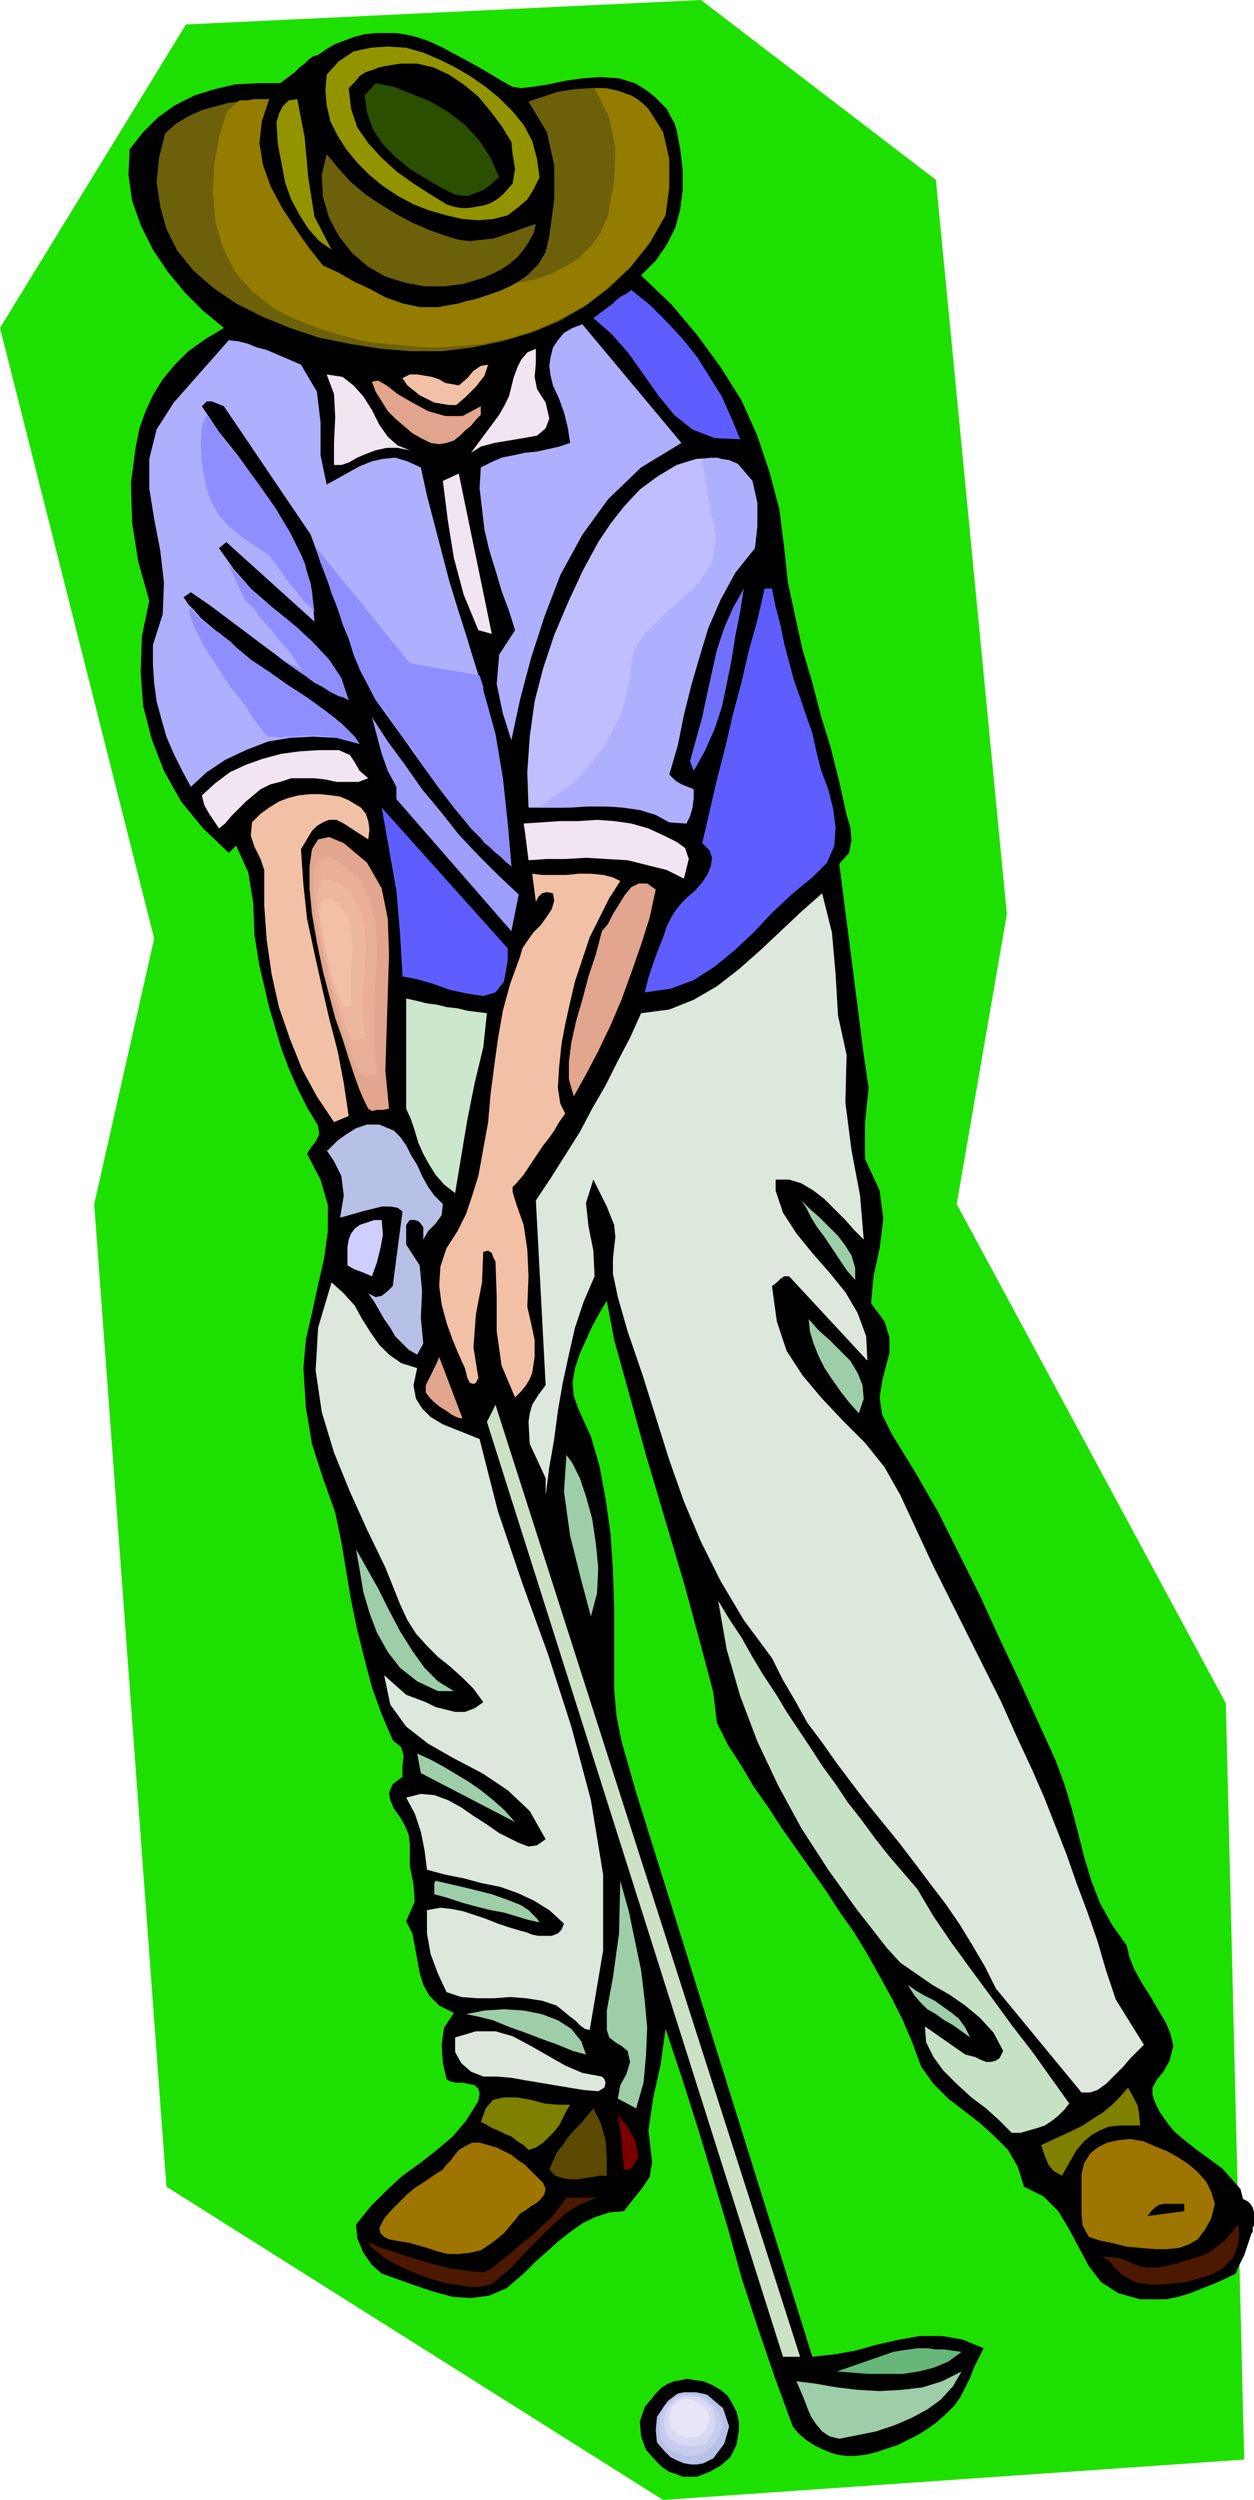
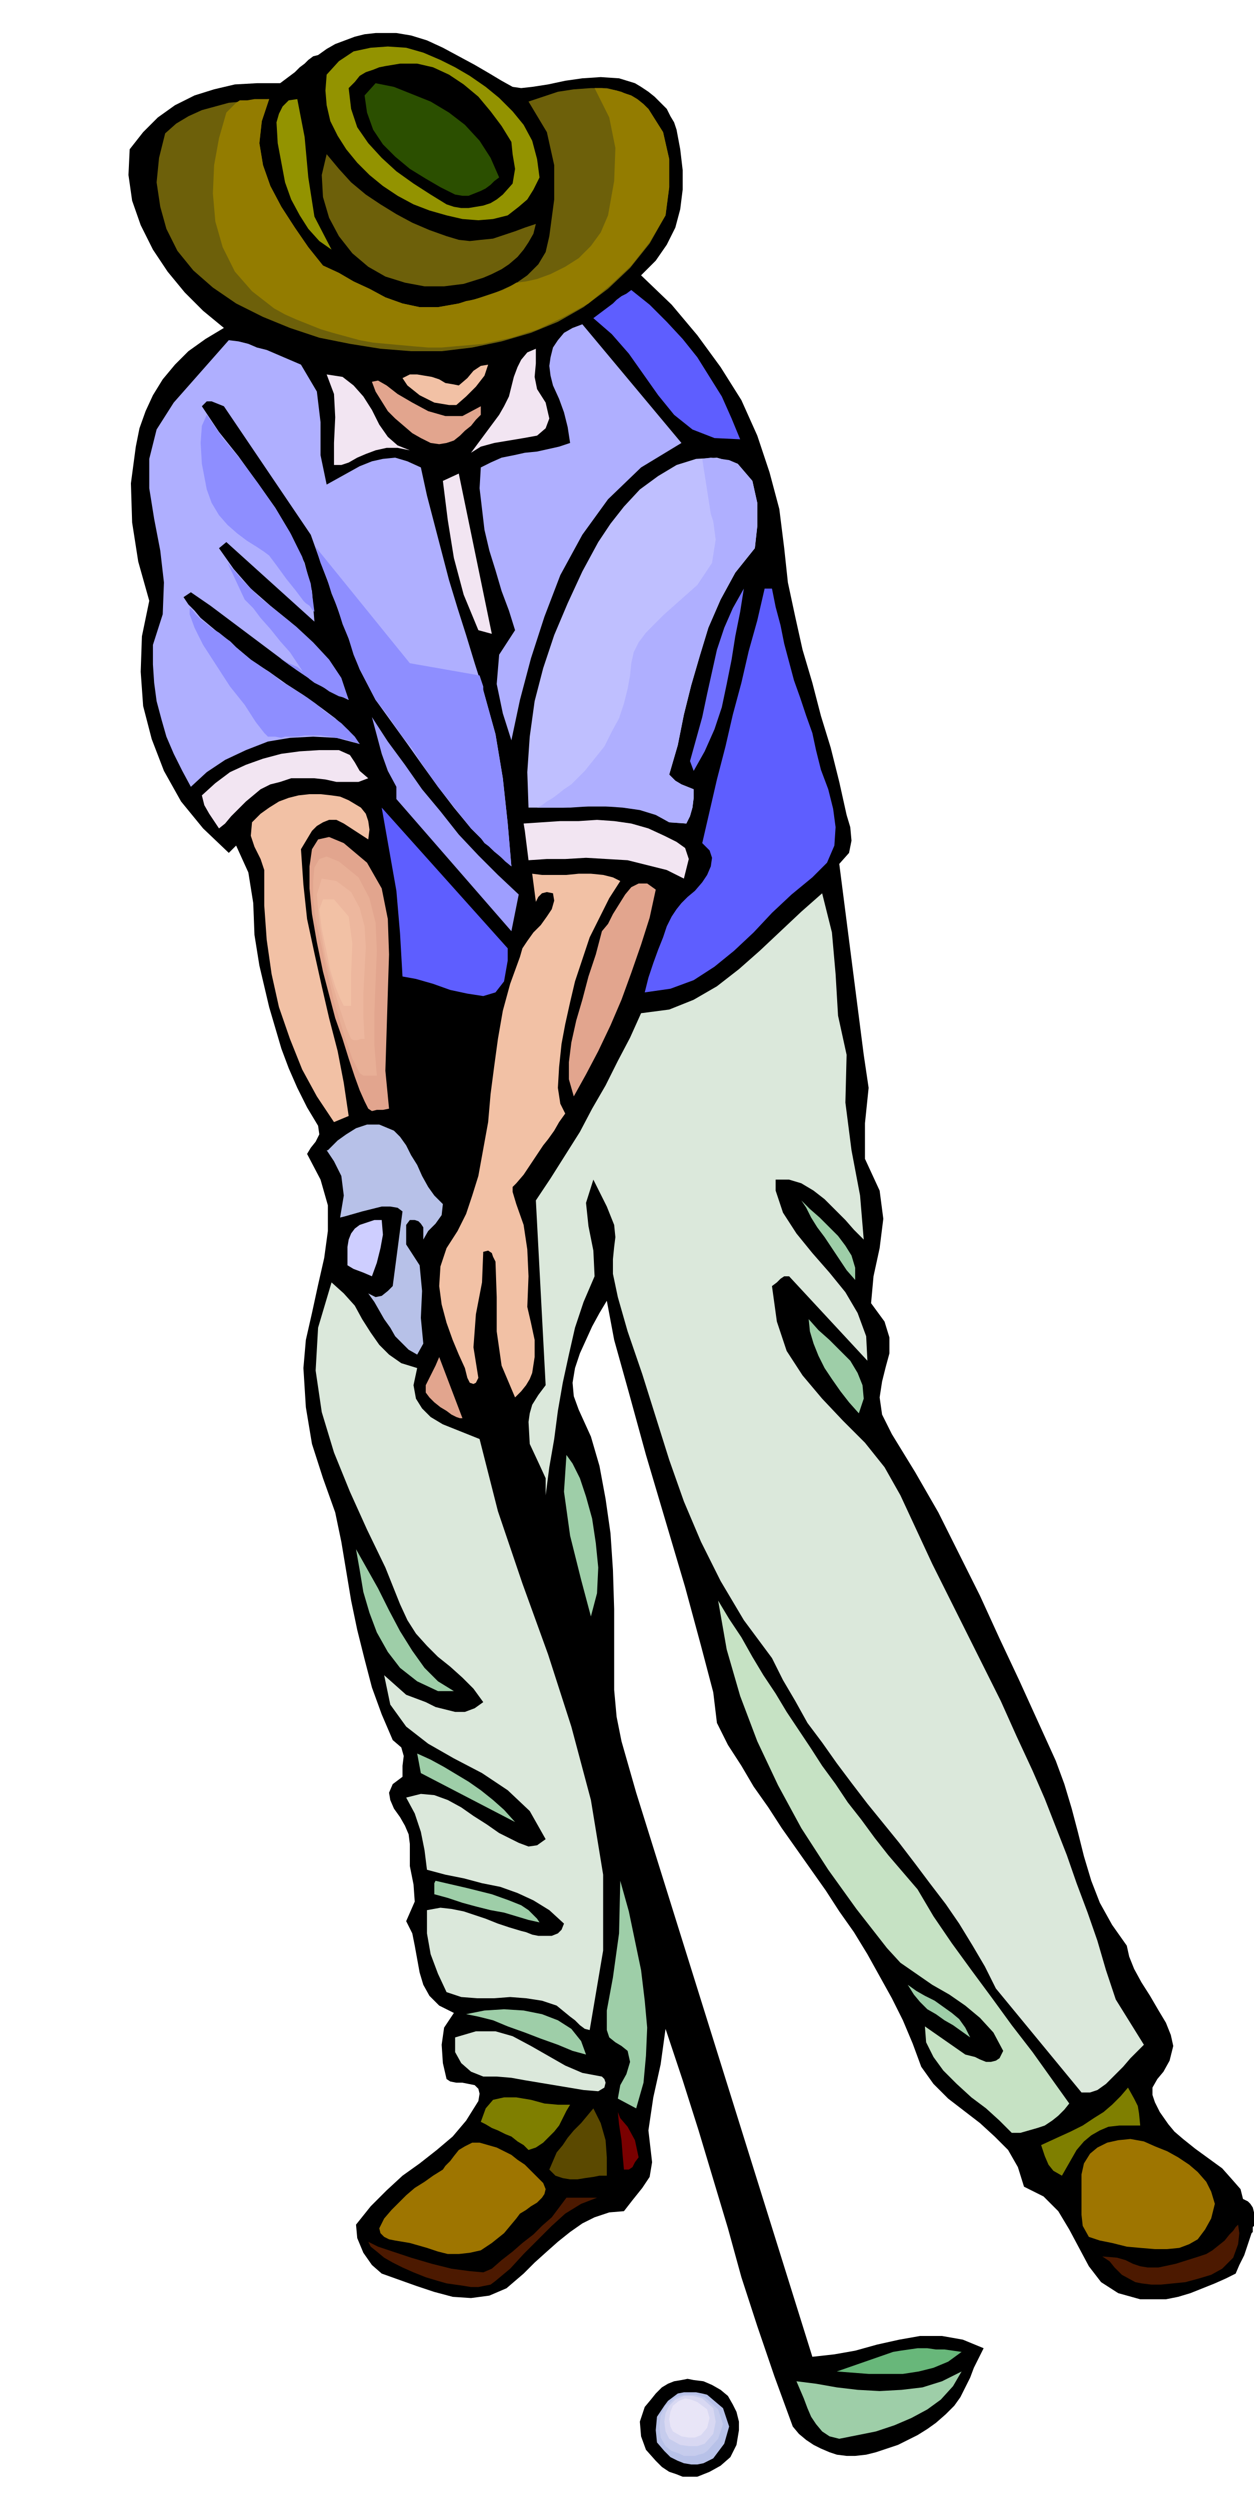
<svg xmlns="http://www.w3.org/2000/svg" fill-rule="evenodd" height="2.043in" preserveAspectRatio="none" stroke-linecap="round" viewBox="0 0 1025 2043" width="98.4">
  <style>.pen1{stroke:none}.brush3{fill:#000}.brush4{fill:#939300}.brush6{fill:#6d600a}.brush8{fill:#5e5eff}.brush9{fill:#afafff}.brush10{fill:#8e8eff}.brush11{fill:#f2e5f2}.brush12{fill:#f2c1a5}.brush13{fill:#e2a58e}.brush19{fill:#dbe8db}.brush21{fill:#b7c1e8}.brush22{fill:#9ecea8}.brush30{fill:#4c1900}</style>
-   <path class="pen1" style="fill:#1ee000" d="M0 268 152 20 573 0l192 147 58 600-41 237 220 408 15 618-475 33-406-256-59-803 49-217L0 268z" />
  <path class="pen1 brush3" d="m187 697 6-6 10 22 4 25 1 26 4 25 4 17 4 17 5 17 5 17 6 16 7 16 8 16 9 15 1 7-3 6-4 5-3 5 11 21 6 21v21l-3 22-5 22-5 23-5 22-2 23 2 32 5 30 9 28 10 28 5 24 4 24 4 24 5 24 6 24 6 23 8 22 9 21 7 6 2 7-1 8v9l-8 6-3 7 1 6 3 7 5 7 4 7 3 7 1 8v18l3 15 1 14-7 16 5 10 2 10 2 11 2 11 3 10 5 9 8 8 12 6-8 12-2 14 1 15 3 13 3 2 5 1h5l5 1 5 1 3 3 1 4-1 6-10 16-11 13-13 11-14 11-14 10-13 12-13 13-12 15 1 11 5 12 7 10 8 7 14 5 14 5 15 5 15 4 15 1 15-2 14-6 14-12 9-9 10-9 9-8 10-8 10-7 10-5 12-4 12-1 7-9 8-10 6-9 2-12-3-26 4-27 6-27 4-29 14 42 13 41 12 40 12 40 11 40 13 40 14 41 15 41 5 6 6 5 6 4 6 3 7 3 6 2 8 1h7l9-1 8-2 9-3 9-3 8-4 8-4 8-5 7-5 8-7 7-7 5-7 4-8 4-8 3-8 4-8 4-8-17-7-17-3h-18l-17 3-18 4-18 5-17 3-18 2-144-461-6-21-6-21-4-20-2-22v-66l-1-32-2-30-4-28-5-27-7-24-10-22-4-11-1-11 2-12 4-12 5-11 5-11 6-11 6-10 6 32 12 43 14 51 16 54 16 54 13 48 10 38 3 25 9 18 11 17 10 17 12 17 11 17 12 17 12 17 12 17 11 17 12 17 11 18 10 18 10 18 9 18 8 19 7 19 10 14 12 12 13 10 13 10 12 11 11 11 8 14 5 16 16 8 12 12 9 15 8 15 8 15 10 13 14 9 18 5h21l10-2 10-3 10-4 10-4 9-4 8-4 3-7 4-8 3-9 3-9 1-1v-4l1-1v-11l-1-4-2-3-2-2-4-2-2-8-7-8-8-9-11-8-11-8-10-8-7-6-5-6-7-10-4-8-2-6v-6l4-7 5-6 5-9 3-12-2-9-4-10-6-10-7-12-7-11-6-11-4-10-2-9-12-17-10-18-7-18-6-20-5-20-5-19-6-20-7-19-15-33-15-33-16-34-16-35-17-34-17-34-19-33-19-31-8-16-2-14 2-13 3-12 3-11v-13l-4-13-11-15 2-22 5-23 3-24-3-23-12-26v-29l3-29-4-27-20-156 8-9 2-10-1-11-3-10-6-27-7-28-8-26-7-27-8-27-6-27-6-28-3-28-4-32-8-30-10-30-13-29-17-27-19-26-21-25-25-24 12-12 9-13 7-14 4-15 2-16v-16l-2-17-3-16-2-6-3-5-3-6-5-5-5-5-5-4-6-4-5-3-13-4-15-1-15 1-14 2-14 3-13 2-9 1-7-1-9-5-10-6-12-7-13-7-13-7-13-6-13-4-12-2h-17l-9 1-8 2-8 3-8 3-7 4-7 5-4 1-4 3-3 3-4 3-4 4-4 3-4 3-4 3h-19l-18 1-17 4-16 5-16 8-14 10-12 12-11 14-1 21 3 21 7 20 10 20 12 18 14 17 15 15 17 14-15 9-14 10-11 11-10 12-8 13-6 13-5 14-3 15-4 30 1 32 5 32 9 32-6 29-1 29 2 28 7 27 10 26 14 25 18 22 21 20z" />
  <path class="pen1 brush4" d="m267 61-1 13 1 12 3 13 6 12 7 11 9 11 10 10 11 9 12 8 13 7 13 5 14 4 13 3 13 1 12-1 12-3 9-7 7-6 5-8 5-10-2-15-4-15-7-13-9-11-11-11-11-9-13-9-12-7-12-6-14-6-14-4-15-1-14 1-14 3-12 8-10 11z" />
  <path class="pen1 brush3" d="m365 167 6 2 6 1h6l6-1 6-1 6-2 5-3 5-4 8-9 2-12-2-12-1-10-8-13-9-12-10-12-12-10-12-8-13-6-13-3h-14l-6 1-6 1-5 1-5 2-6 2-5 3-4 5-5 5 2 17 5 15 9 13 11 12 12 11 14 10 14 9 13 8z" />
  <path class="pen1" style="fill:#2b4f00" d="m298 78 2 14 5 14 8 12 10 10 12 10 13 8 12 7 12 6 6 1h5l5-2 5-2 4-2 4-3 3-3 4-3-7-16-9-14-12-13-13-10-15-9-15-6-15-6-15-3-9 10z" />
  <path class="pen1 brush6" d="m432 83 15 25 6 27v28l-4 30-3 13-6 10-9 9-10 7-11 5-12 5-12 3-11 3-17 3h-15l-14-3-14-5-13-7-13-6-12-7-13-6-12-15-11-16-11-17-9-17-6-17-3-18 2-18 6-18-11 1-11 1-11 1-11 3-11 3-11 5-10 6-9 8-5 20-2 20 3 20 5 18 9 18 13 16 16 14 19 13 22 11 22 9 24 8 25 5 25 4 25 2h25l25-3 24-5 24-7 22-9 21-12 20-15 18-17 16-20 13-23 3-23v-23l-5-22-12-19-10-8-12-6-12-3h-13l-14 1-13 2-12 4-12 4z" />
  <path class="pen1" style="fill:#937c00" d="m486 72 12 24 5 25-1 27-5 28-6 14-8 11-10 10-11 7-12 6-11 4-9 2-8 1-5 3-6 3-6 2-6 2-6 2-6 2-6 1-6 2-17 3h-15l-14-3-14-5-13-7-13-6-12-7-13-6-12-15-11-16-11-17-9-17-6-17-3-18 2-18 6-18h-12l-6 1h-6l-3 2-3 3-3 3-2 2-6 21-4 22-1 23 2 23 6 21 10 20 14 16 18 14 9 5 9 4 10 4 10 4 10 3 11 3 11 3 11 2 11 1 11 1 11 1 12 1h11l11-1 12-1 11-1 23-5 22-7 21-10 20-11 18-15 17-16 15-19 13-22 3-23v-23l-5-22-12-19-4-4-5-4-5-3-6-2-6-2-5-1-7-1h-6z" />
  <path class="pen1 brush4" d="m226 100 1 17 3 16 3 16 5 14 7 13 7 11 9 10 10 7-14-27-5-32-3-33-6-31-7 1-5 5-3 6-2 7z" />
  <path class="pen1 brush6" d="m395 227 7-3 8-4 6-4 7-6 5-6 4-6 4-7 2-8-9 3-8 3-9 3-9 3-10 1-9 1-9-1-10-3-14-5-14-6-13-7-13-8-12-8-12-10-10-11-10-12-4 17 1 18 5 17 8 15 11 14 13 11 14 8 16 5 16 3h16l16-2 16-5z" />
  <path class="pen1 brush8" d="m485 260 15 13 14 16 12 17 12 17 13 16 15 12 18 7 21 1-7-17-8-18-10-16-10-16-12-15-13-14-14-14-15-12-4 3-4 2-4 3-3 3-4 3-4 3-4 3-4 3z" />
  <path class="pen1 brush9" d="m452 315 5 11 4 11 3 12 2 13-9 3-9 2-9 2-10 1-9 2-10 2-9 4-8 4-1 17 2 17 2 17 4 17 5 16 5 17 6 16 5 16-13 20-2 24 5 24 7 22 7-33 9-34 11-34 13-34 18-33 21-29 27-26 33-20-81-97-8 3-7 4-5 6-4 6-2 8-1 7 1 8 2 8zm-310 14-14 22-6 24v24l4 25 5 26 3 26-1 26-8 25v16l1 15 2 15 4 15 4 14 6 14 7 14 7 13 13-12 15-10 17-8 18-7 18-3 19-1 19 1 19 5-9-11-11-10-12-9-14-10-14-9-14-10-14-9-13-11-5-5-6-4-6-5-6-5-6-5-5-6-5-5-4-6 6-4 16 11 16 12 16 12 16 12 16 12 16 11 16 10 17 8-7-19-12-16-14-15-15-14-16-13-16-14-14-16-12-17 6-5 72 65-2-25-6-23-11-23-13-22-15-21-15-21-16-20-14-21 4-4h4l5 2 5 2 71 105 5 14 5 14 5 13 5 14 5 14 5 13 5 14 5 14 13 25 13 18 13 18 12 17 13 18 13 17 14 17 16 16 17 15-3-35-4-37-6-36-10-36-7-22-7-23-7-22-7-23-6-23-6-23-6-23-5-23-11-5-10-3-10 1-9 2-10 4-9 5-9 5-9 5-5-24v-27l-3-25-13-22-7-3-7-3-7-3-7-3-8-2-7-3-8-2-8-1-45 51z" />
  <path class="pen1 brush10" d="m169 339-4 9-1 14 1 17 4 21 4 11 6 10 7 8 8 7 8 6 8 5 6 4 4 3 6 8 8 11 8 10 6 8 2 2 3 2 2 3 2 2-3-23-7-22-10-20-12-20-14-20-14-19-15-18-13-19zm84 216-2-2-2-2-1-1-1-2-4-6-6-9-8-9-8-10-8-9-6-8-5-5-2-2-14-30 12 14 14 14 15 12 15 12 14 13 13 14 10 15 6 18-4-2-4-1-4-2-4-2-4-3-4-2-4-2-4-3z" />
  <path class="pen1 brush10" d="m243 565 8 5 7 5 7 6 7 5 7 5 5 5 6 6 4 6-6-2-7-2-6-1-6-1-7-1h-13l-6 1v-37zm0-17v-3l6 5 7 5 6 4 6 5-6-4-7-4-6-4-6-4zm-24 54-3-3-7-9-9-14-12-15-11-17-11-17-7-14-4-11v-5h1l4 5 4 4 5 4 5 4 5 3 5 4 5 4 4 4 6 5 6 5 6 4 7 5 6 4 6 5 7 4 6 4v37h-10l-3 1-5-1h-6zm24-57-7-3-7-4-7-5-6-5 6 5 7 5 7 5 7 5v-3zm15-98 77 95 57 10 1 3 1 3 1 3v3l10 36 6 36 4 37 3 35-5-4-4-4-5-4-4-4-4-3-3-4-4-4-4-4-19-24-8-10-7-10-7-10-7-11-8-10-7-10-7-10-8-10-13-25-5-12-4-13-5-12-4-13-5-12-4-13-5-12-4-13z" />
  <path class="pen1 brush11" d="m408 339-23 31 8-5 11-3 12-2 12-2 11-2 7-6 3-8-3-13-7-11-2-10 1-11v-12l-7 3-5 6-3 6-3 8-2 8-2 8-4 8-4 7z" />
  <path class="pen1 brush12" d="m373 331 8-7 8-8 7-9 3-9-6 1-6 4-5 6-7 6-5-1-6-1-5-3-6-2-6-1-6-1h-6l-6 3 4 6 5 4 5 4 6 3 6 3 6 1 6 1h6z" />
  <path class="pen1 brush11" d="M273 380h6l6-2 7-4 7-3 8-3 9-2h9l10 2-10-4-8-7-7-10-6-12-7-11-8-9-9-7-13-2 6 16 1 19-1 21v18z" />
  <path class="pen1 brush13" d="m304 312 3 8 5 8 5 8 6 6 7 6 7 6 7 4 8 4 7 1 6-1 6-2 5-4 4-4 5-4 4-5 4-4v-7l-15 8h-14l-14-4-13-7-12-7-9-7-7-4-5 1z" />
  <path class="pen1" style="fill:#bfbfff" d="m561 673 3-6 2-7 1-8v-7l-5-2-5-2-5-3-5-5 7-24 5-25 6-24 7-24 7-23 10-23 12-22 16-20 2-18v-19l-4-18-12-14-17-5-17 1-16 5-15 9-15 11-13 14-11 14-10 15-13 24-12 26-11 26-9 27-7 27-4 29-2 29 1 29h28l15-1h31l15 2 14 4 12 7 14 1z" />
  <path class="pen1 brush9" d="m574 375 7 45 2 6 2 15-3 19-12 18-9 8-9 8-9 8-8 8-7 7-6 8-4 8-2 9-1 10-2 11-3 12-4 12-6 11-6 12-8 10-8 10-6 6-5 5-6 4-5 4-4 3-5 3-4 3-4 2h27l15-1h14l14 1 14 2 13 4 11 6 14 1 3-6 2-7 1-8v-7l-5-2-5-2-5-3-5-5 7-24 5-25 6-24 7-24 7-23 10-23 12-22 16-20 2-18v-19l-4-18-12-14-7-3-7-1-8-1-7 1z" />
  <path class="pen1 brush11" d="m362 393 4 32 5 31 8 30 12 29 11 3-27-131-13 6z" />
-   <path class="pen1 brush8" d="m625 481-6 26-7 25-6 26-7 26-6 26-7 27-6 26-6 26 6 6 2 6-1 7-3 7-4 6-6 7-6 5-5 5-4 5-4 6-4 8-3 9-4 10-4 11-4 12-3 12 21-3 19-7 17-11 16-13 16-15 15-16 16-15 17-14 12-12 6-14 1-15-2-15-4-16-6-16-4-16-3-14-5-14-5-15-5-14-4-15-4-15-3-15-4-15-3-15h-6z" />
+   <path class="pen1 brush8" d="m625 481-6 26-7 25-6 26-7 26-6 26-7 27-6 26-6 26 6 6 2 6-1 7-3 7-4 6-6 7-6 5-5 5-4 5-4 6-4 8-3 9-4 10-4 11-4 12-3 12 21-3 19-7 17-11 16-13 16-15 15-16 16-15 17-14 12-12 6-14 1-15-2-15-4-16-6-16-4-16-3-14-5-14-5-15-5-14-4-15-4-15-3-15-4-15-3-15z" />
  <path class="pen1" style="fill:#7070ff" d="m564 622 3 8 9-16 8-18 6-18 4-19 4-20 3-19 4-20 3-19-9 16-7 16-6 18-4 18-4 18-4 19-5 18-5 18z" />
  <path class="pen1" style="fill:#9e9eff" d="M324 643v10l94 108 6-30-17-16-16-16-16-17-15-19-15-18-14-20-14-19-13-20 4 15 4 15 5 14 7 13z" />
  <path class="pen1 brush11" d="m179 677 5-4 5-6 6-6 6-6 6-5 6-5 8-4 8-2 9-3h19l9 1 9 2h18l8-3-7-6-4-7-4-6-9-4h-16l-16 1-15 2-15 4-14 5-13 6-12 9-11 10 2 8 4 7 4 6 4 6z" />
  <path class="pen1 brush12" d="m273 917 12-5-4-27-5-26-7-27-6-26-6-27-6-28-3-28-2-29 3-5 3-5 3-5 4-4 5-3 5-2h6l6 3 20 13 1-8-1-7-2-6-4-5-5-3-5-3-7-3-7-1-9-1h-9l-9 1-8 2-8 3-8 5-7 5-7 7-1 11 3 9 5 10 3 9v29l2 28 4 28 6 27 9 26 10 25 12 22 14 21z" />
  <path class="pen1 brush8" d="M415 785v-10L312 660l6 34 6 34 3 35 2 35 11 2 14 4 14 5 14 3 13 2 10-3 7-9 3-17z" />
  <path class="pen1 brush11" d="m428 673 1 6 1 8 1 8 1 8 15-1h15l17-1 17 1 17 1 16 4 16 4 14 7 4-16-3-9-7-5-10-5-13-6-14-4-14-2-14-1-15 1h-15l-15 1-15 1z" />
  <path class="pen1 brush13" d="m301 906 3 2 4-1h5l5-1-3-31 1-32 1-32 1-31-1-29-5-25-12-21-19-16-12-5-9 2-5 8-2 14v18l2 21 4 23 5 24 5 19 5 19 6 17 5 16 5 15 4 11 4 9 3 6z" />
  <path class="pen1" style="fill:#e8af96" d="m294 877 3 2h11l-2-25v-26l1-26 1-25-1-23-5-20-9-17-16-13-10-4-6 2-4 7-1 11v14l2 17 4 18 4 19 7 30 8 27 7 20 6 12z" />
  <path class="pen1" style="fill:#edb79e" d="m287 849 2 1h3l3-1h3l-1-18v-19l1-19 1-19-1-17-4-15-7-13-12-9-12-2-4 13 2 23 5 28 6 23 6 20 5 15 4 9z" />
  <path class="pen1 brush12" d="M281 822h6v-26l1-25-3-22-12-14h-9l-3 8 2 16 4 19 3 15 4 13 4 10 3 6zm157-85 2-4 3-3 4-1 5 1 1 6-2 7-4 6-5 7-6 6-5 7-4 6-2 7-8 22-6 22-4 23-3 22-3 23-2 23-4 22-4 22-5 16-5 15-7 14-9 14-5 15-1 16 2 15 4 15 5 14 5 12 5 11 2 8 2 4 3 1 2-1 2-4-4-25 2-27 5-26 1-25 4-1 3 2 1 3 2 4 1 29v28l4 28 11 26 5-5 4-5 3-5 2-5 2-13v-14l-3-14-3-13 1-25-1-22-3-20-6-17-3-10v-4l3-3 6-7 4-6 4-6 4-6 4-6 4-5 5-7 4-7 5-7-4-8-2-13 1-17 2-19 3-16 4-18 4-17 6-18 6-18 8-16 8-16 9-14-6-3-8-2-10-1h-10l-10 1h-20l-8-1 3 23z" />
  <path class="pen1 brush13" d="m492 761-5 19-6 18-5 19-5 17-4 18-2 16v14l4 14 10-18 10-19 10-21 9-21 8-22 8-23 7-22 5-23-7-5h-7l-6 3-5 6-5 8-5 8-4 8-5 6z" />
  <path class="pen1 brush19" d="m513 1088 12 35 11 35 11 35 12 34 14 33 16 32 19 32 23 31 9 18 10 17 10 18 12 16 12 17 12 16 13 17 13 16 13 16 13 17 12 16 13 17 11 16 11 18 10 17 9 18 70 85h7l6-2 7-5 7-7 7-7 6-7 6-6 5-5-23-37-8-24-7-24-8-23-9-24-8-23-9-23-9-23-10-23-13-28-13-29-14-28-14-28-14-28-14-28-13-28-13-28-13-23-16-20-18-18-17-18-16-19-13-20-8-24-4-29 4-3 3-3 3-2h4l64 69-1-20-7-19-10-17-13-16-14-16-13-16-11-17-6-18v-9h11l10 3 10 6 9 7 8 8 9 9 7 8 8 8-3-36-7-37-5-39 1-39-7-32-2-34-3-34-8-32-17 15-17 16-17 16-17 15-18 14-19 11-20 8-23 3-9 20-10 19-10 20-11 19-10 19-12 19-12 19-12 18 8 151-6 8-5 8-2 7-1 7 1 18 7 15 6 13v14l3-23 4-23 3-23 4-23 5-23 5-22 7-21 9-21-1-21-4-20-2-19 6-19 11 22 6 15 1 10-1 8-1 10v12l4 19 8 28z" />
-   <path class="pen1" style="fill:#cce8cc" d="m332 906 4 9 3 9 3 10 4 9 5 9 5 8 7 8 9 7 5-30 5-30 6-30 7-29 3-28-8-1-8-1-8-2-9-1-8-2-8-1-8-2-9-2v90z" />
  <path class="pen1 brush21" d="m267 940 6 9 6 12 2 16-3 18 4-1 7-2 7-2 8-2 8-2h7l6 1 4 3-8 61-4 4-5 4-5 1-6-3 5 7 4 7 4 7 5 7 4 7 6 6 5 5 7 4 5-9-2-21 1-22-2-21-11-17v-16l3-4h4l3 1 2 2 2 3v10l4-7 6-6 5-7 1-9-7-7-5-7-5-9-4-9-5-8-4-8-5-7-5-5-12-5h-10l-9 3-8 5-7 5-5 5-3 3h-1z" />
  <path class="pen1 brush22" d="M699 1046v-10l-3-10-5-8-6-8-8-8-7-7-8-7-7-7 4 6 4 8 5 8 6 8 6 9 6 9 6 9 7 8z" />
  <path class="pen1" style="fill:#ceceff" d="M284 1026v8l5 3 8 3 7 3 4-11 3-12 2-11-1-12h-6l-6 2-6 2-4 3-3 4-2 5-1 6v7z" />
  <path class="pen1 brush19" d="m395 1391-7 5-8 3h-8l-8-2-8-2-8-4-8-3-8-3-18-16 5 24 13 18 18 14 21 12 23 12 21 14 18 17 13 23-7 5-7 1-8-3-6-3-10-5-10-7-11-7-10-7-11-6-11-4-11-1-12 3 7 13 5 15 3 15 2 16 15 4 15 3 15 4 15 3 14 5 13 6 13 8 12 11-2 5-3 3-5 2h-11l-5-1-5-2-4-1-10-3-9-3-10-4-9-3-9-3-10-2-9-1-11 2v19l3 17 6 16 7 15 12 4 13 1h14l13-1 13 1 13 2 12 4 11 9 4 3 4 4 4 3 4 1 11-65v-62l-10-61-16-60-19-59-21-58-20-59-15-59-10-4-10-4-10-4-10-6-7-7-5-8-2-11 3-14-13-4-10-7-8-8-7-10-7-11-6-11-9-10-10-9-11 37-2 35 5 34 10 33 13 32 14 31 15 31 12 30 6 13 7 11 9 10 9 9 10 8 10 9 9 9 8 11z" />
  <path class="pen1 brush22" d="m702 1155 4-12-1-11-4-10-6-10-8-8-9-9-9-8-8-9 1 10 3 10 4 10 5 10 6 9 7 10 7 9 8 9z" />
  <path class="pen1 brush13" d="m348 1138 3 4 4 4 5 4 5 3 4 3 4 2 3 1h2l-19-50-3 7-4 8-4 8v6z" />
-   <path class="pen1" style="fill:#cce2c4" d="M640 1926h14l-249-778-7 14 242 764z" />
  <path class="pen1 brush22" d="m483 1321 5-19 1-21-2-20-3-20-5-18-5-15-6-12-5-7-2 30 5 36 9 36 8 30zm-125 61h13l-13-8-11-11-10-14-10-16-9-17-9-18-9-16-9-16 3 17 3 18 5 17 6 16 9 16 10 13 14 11 17 8z" />
  <path class="pen1" style="fill:#c6e2c4" d="m789 1679-33-23 1 13 6 12 8 11 11 11 12 11 12 9 11 10 10 10h7l7-2 7-2 6-2 6-4 5-4 5-5 4-5-15-21-15-21-17-22-16-22-17-23-16-22-15-22-13-22-12-14-12-14-11-14-11-15-11-14-10-15-11-15-9-14-10-15-10-15-9-15-10-15-9-15-9-16-10-15-9-15 7 40 11 38 14 37 17 36 19 35 22 34 23 32 25 32 11 12 13 9 13 9 14 8 13 9 12 10 11 12 8 15-3 6-3 2-4 1h-4l-5-2-4-2-4-1-4-1z" />
  <path class="pen1 brush22" d="m344 1449 77 40-9-10-9-8-10-8-10-7-10-6-10-6-11-6-11-5 3 16zm161 266 15 8 6-21 2-22 1-23-2-22-3-25-5-24-5-24-7-25-1 43-5 36-5 27v16l2 6 5 4 5 3 5 4 2 9-3 10-5 9-2 11zm-64-144-2-3-3-3-4-4-6-4-10-4-14-5-20-5-26-6-1 2v9l11 3 12 4 11 3 12 3 11 2 10 3 10 3 9 2zm352 94-4-8-5-7-6-5-7-5-7-5-8-4-7-4-7-5 5 8 5 6 6 6 7 4 7 5 7 4 7 5 7 5zm-412-19 10 2 12 3 12 5 14 5 13 5 14 5 12 5 11 3-4-11-8-10-11-7-13-5-15-3-16-1-16 1-15 3z" />
  <path class="pen1 brush19" d="m489 1709 5-3 1-4-1-3-2-2-16-3-14-6-14-8-14-8-15-8-14-4h-16l-17 5v12l5 9 8 7 10 4h11l12 1 11 2 12 2 12 2 12 2 12 2 12 1z" />
  <path class="pen1" d="m868 1778 4-7 4-7 4-7 6-7 6-5 7-4 7-3 9-1h17l-1-10-1-6-3-6-5-9-6 7-7 7-7 6-8 5-9 6-10 5-11 5-13 6 3 9 3 7 4 5 7 4zm-436-21 6-2 6-4 4-4 5-5 4-5 3-6 3-6 3-5h-10l-11-1-11-3-12-2h-10l-9 2-6 7-4 11 4 2 5 3 5 2 6 3 5 2 5 4 5 3 4 4z" style="fill:#7f7f00" />
  <path class="pen1" style="fill:#5b4900" d="M496 1778v-15l-1-14-4-14-6-12-5 6-5 6-6 6-5 6-4 6-5 6-3 7-3 7 5 5 6 2 6 1h6l6-1 7-1 5-1h6z" />
  <path class="pen1" style="fill:#7a0000" d="m505 1726 1 10 2 13 1 13 1 11h4l3-2 2-4 3-4-3-14-6-11-6-7-2-5z" />
  <path class="pen1" d="M884 1787v23l1 9 5 9 9 3 10 2 12 3 11 1 12 1h10l10-1 8-3 7-4 6-8 5-9 3-12-3-10-4-8-7-8-7-6-9-6-9-5-10-4-9-4-11-2-10 1-9 2-8 4-6 5-5 8-2 9v10zm-522-14-8 5-7 5-8 5-7 6-6 6-6 6-6 7-4 8 1 4 3 3 4 2 5 1 6 1 6 1 7 2 7 2 9 3 8 2h9l9-1 9-2 9-6 10-8 10-12 3-4 5-3 4-3 5-3 4-4 2-3 1-4-2-5-5-5-5-5-5-5-6-4-5-4-6-3-6-3-7-2-7-2h-6l-6 3-5 3-4 5-3 4-4 4-2 3z" style="fill:#9e7500" />
  <path class="pen1 brush30" d="m463 1796-6 8-6 8-8 7-7 7-9 7-8 7-9 7-8 7-7 3-11-1-15-2-16-4-17-5-15-5-12-4-8-4 2 4 5 4 6 5 7 4 8 4 9 4 10 4 10 3 7 2 7 1 7 1 6 1h6l5-1 5-1 4-3 12-10 11-12 12-12 11-11 11-10 13-8 13-5h14-39z" />
-   <path class="pen1 brush3" d="m938 1811 30-4v-6h-17l-4 1-3 2-3 3-3 4z" />
  <path class="pen1 brush30" d="m901 1844 6 4 4 5 6 6 11 6 5 1 8 1h8l10-1 10-1 11-3 10-3 9-5 9-9 4-11 1-9-1-7-2 2-2 3-3 3-4 5-5 4-5 4-5 3-6 2-19 6-14 3h-9l-6-1-6-2-6-3-7-2-12-1z" />
  <path class="pen1" style="fill:#68b77a" d="m684 1938 13 1 13 1h28l13-2 12-3 12-5 11-8-7-1-7-1h-7l-7-1h-8l-7 1-7 1-6 1-46 16z" />
  <path class="pen1 brush22" d="m651 1946 3 7 3 7 3 8 3 7 4 6 5 6 6 4 8 2 15-3 15-3 15-5 14-6 13-7 11-8 10-11 7-12-16 8-16 5-17 2-18 1-18-1-17-2-17-3-16-2z" />
  <path class="pen1 brush3" d="M604 1986v-7l-2-8-3-6-4-7-6-5-7-4-7-3-8-1-5-1-5 1-6 1-5 2-5 3-5 5-4 5-5 6-4 12 1 12 4 11 8 9 5 5 6 4 6 2 5 2h12l5-2 5-2 9-5 8-7 5-10 2-12z" />
  <path class="pen1 brush21" d="m578 1957-4-1-5-1h-10l-5 1-4 3-4 3-3 4-6 9-1 11 1 10 6 7 5 5 6 3 5 2 6 1h5l5-1 4-2 4-2 9-12 4-14-5-15-13-11z" />
  <path class="pen1" style="fill:#c6cced" d="m576 1959-4-1-4-1h-8l-5 1-4 2-3 3-4 3-4 8-1 9 1 9 4 7 5 4 6 2 4 2h9l3-1 4-1 3-2 9-10 4-12-4-12-11-10z" />
  <path class="pen1" style="fill:#d8d8f2" d="m574 1960-8-2h-7l-7 3-5 5-3 6-1 7 1 8 3 6 9 5 7 1h7l6-2 7-8 2-10-2-11-9-8z" />
  <path class="pen1" style="fill:#e8e5f7" d="m570 1963-5-2-5-1-5 2-5 4-2 5-1 6 1 6 2 4 7 4 6 1h5l5-2 5-6 2-8-2-7-8-6z" />
</svg>